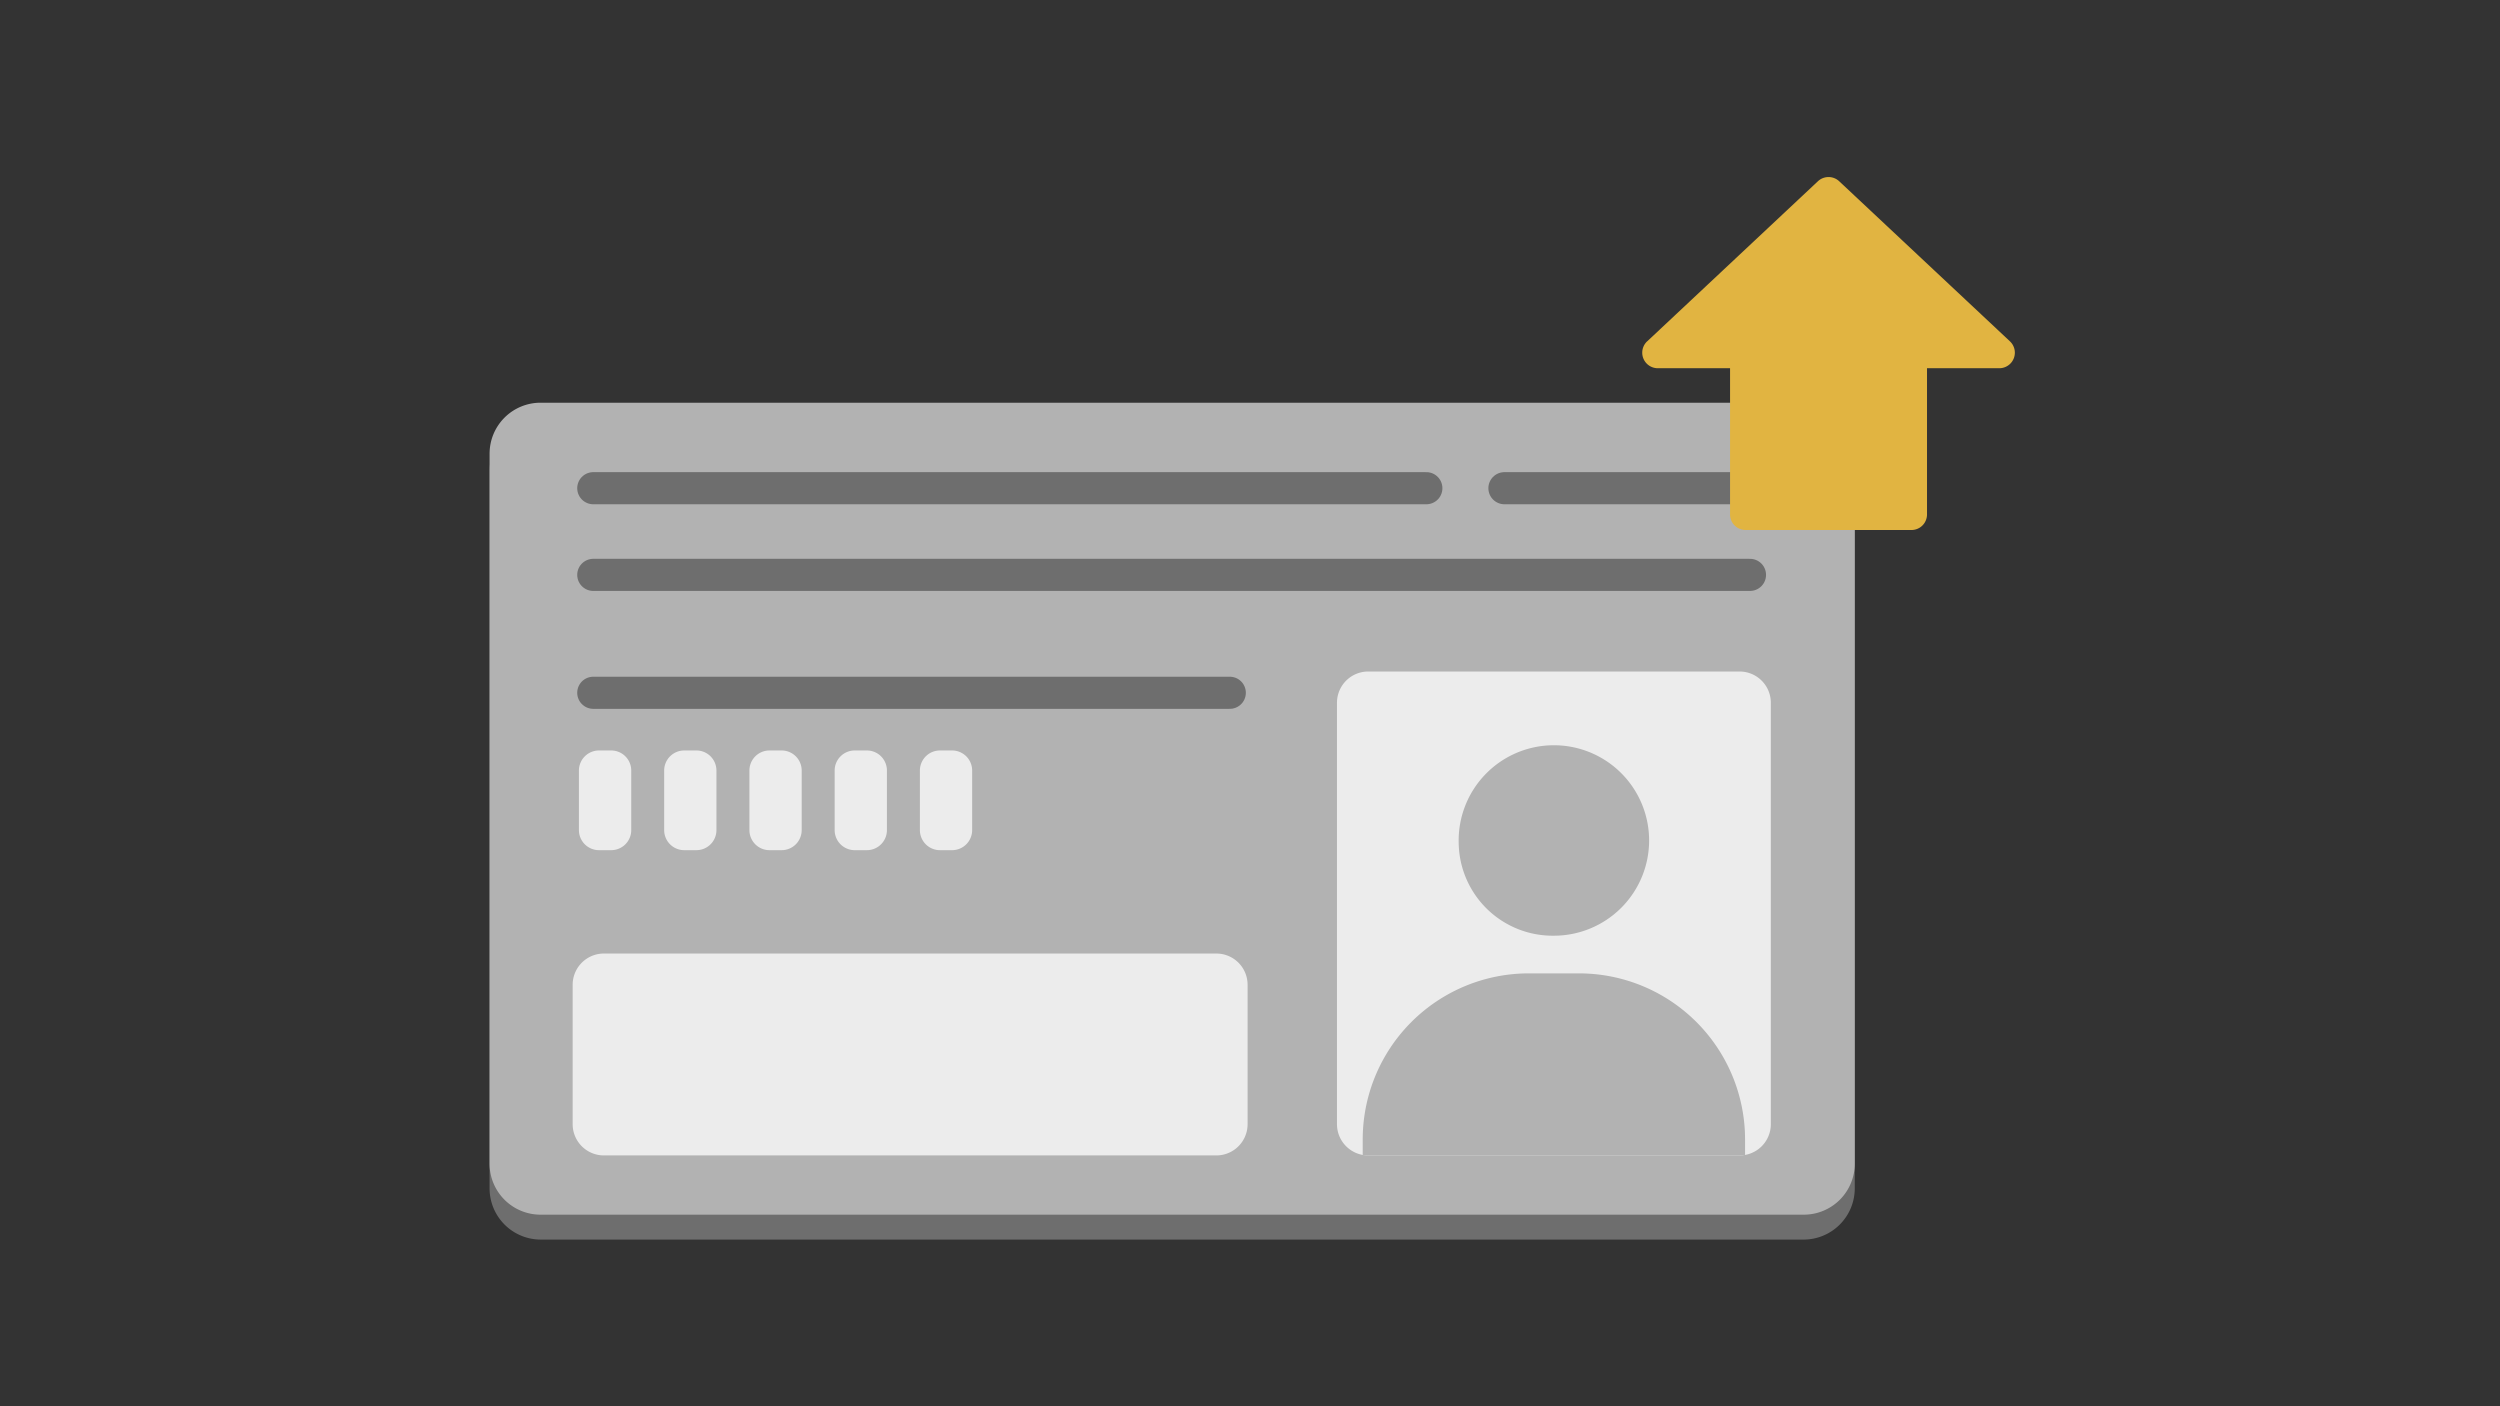
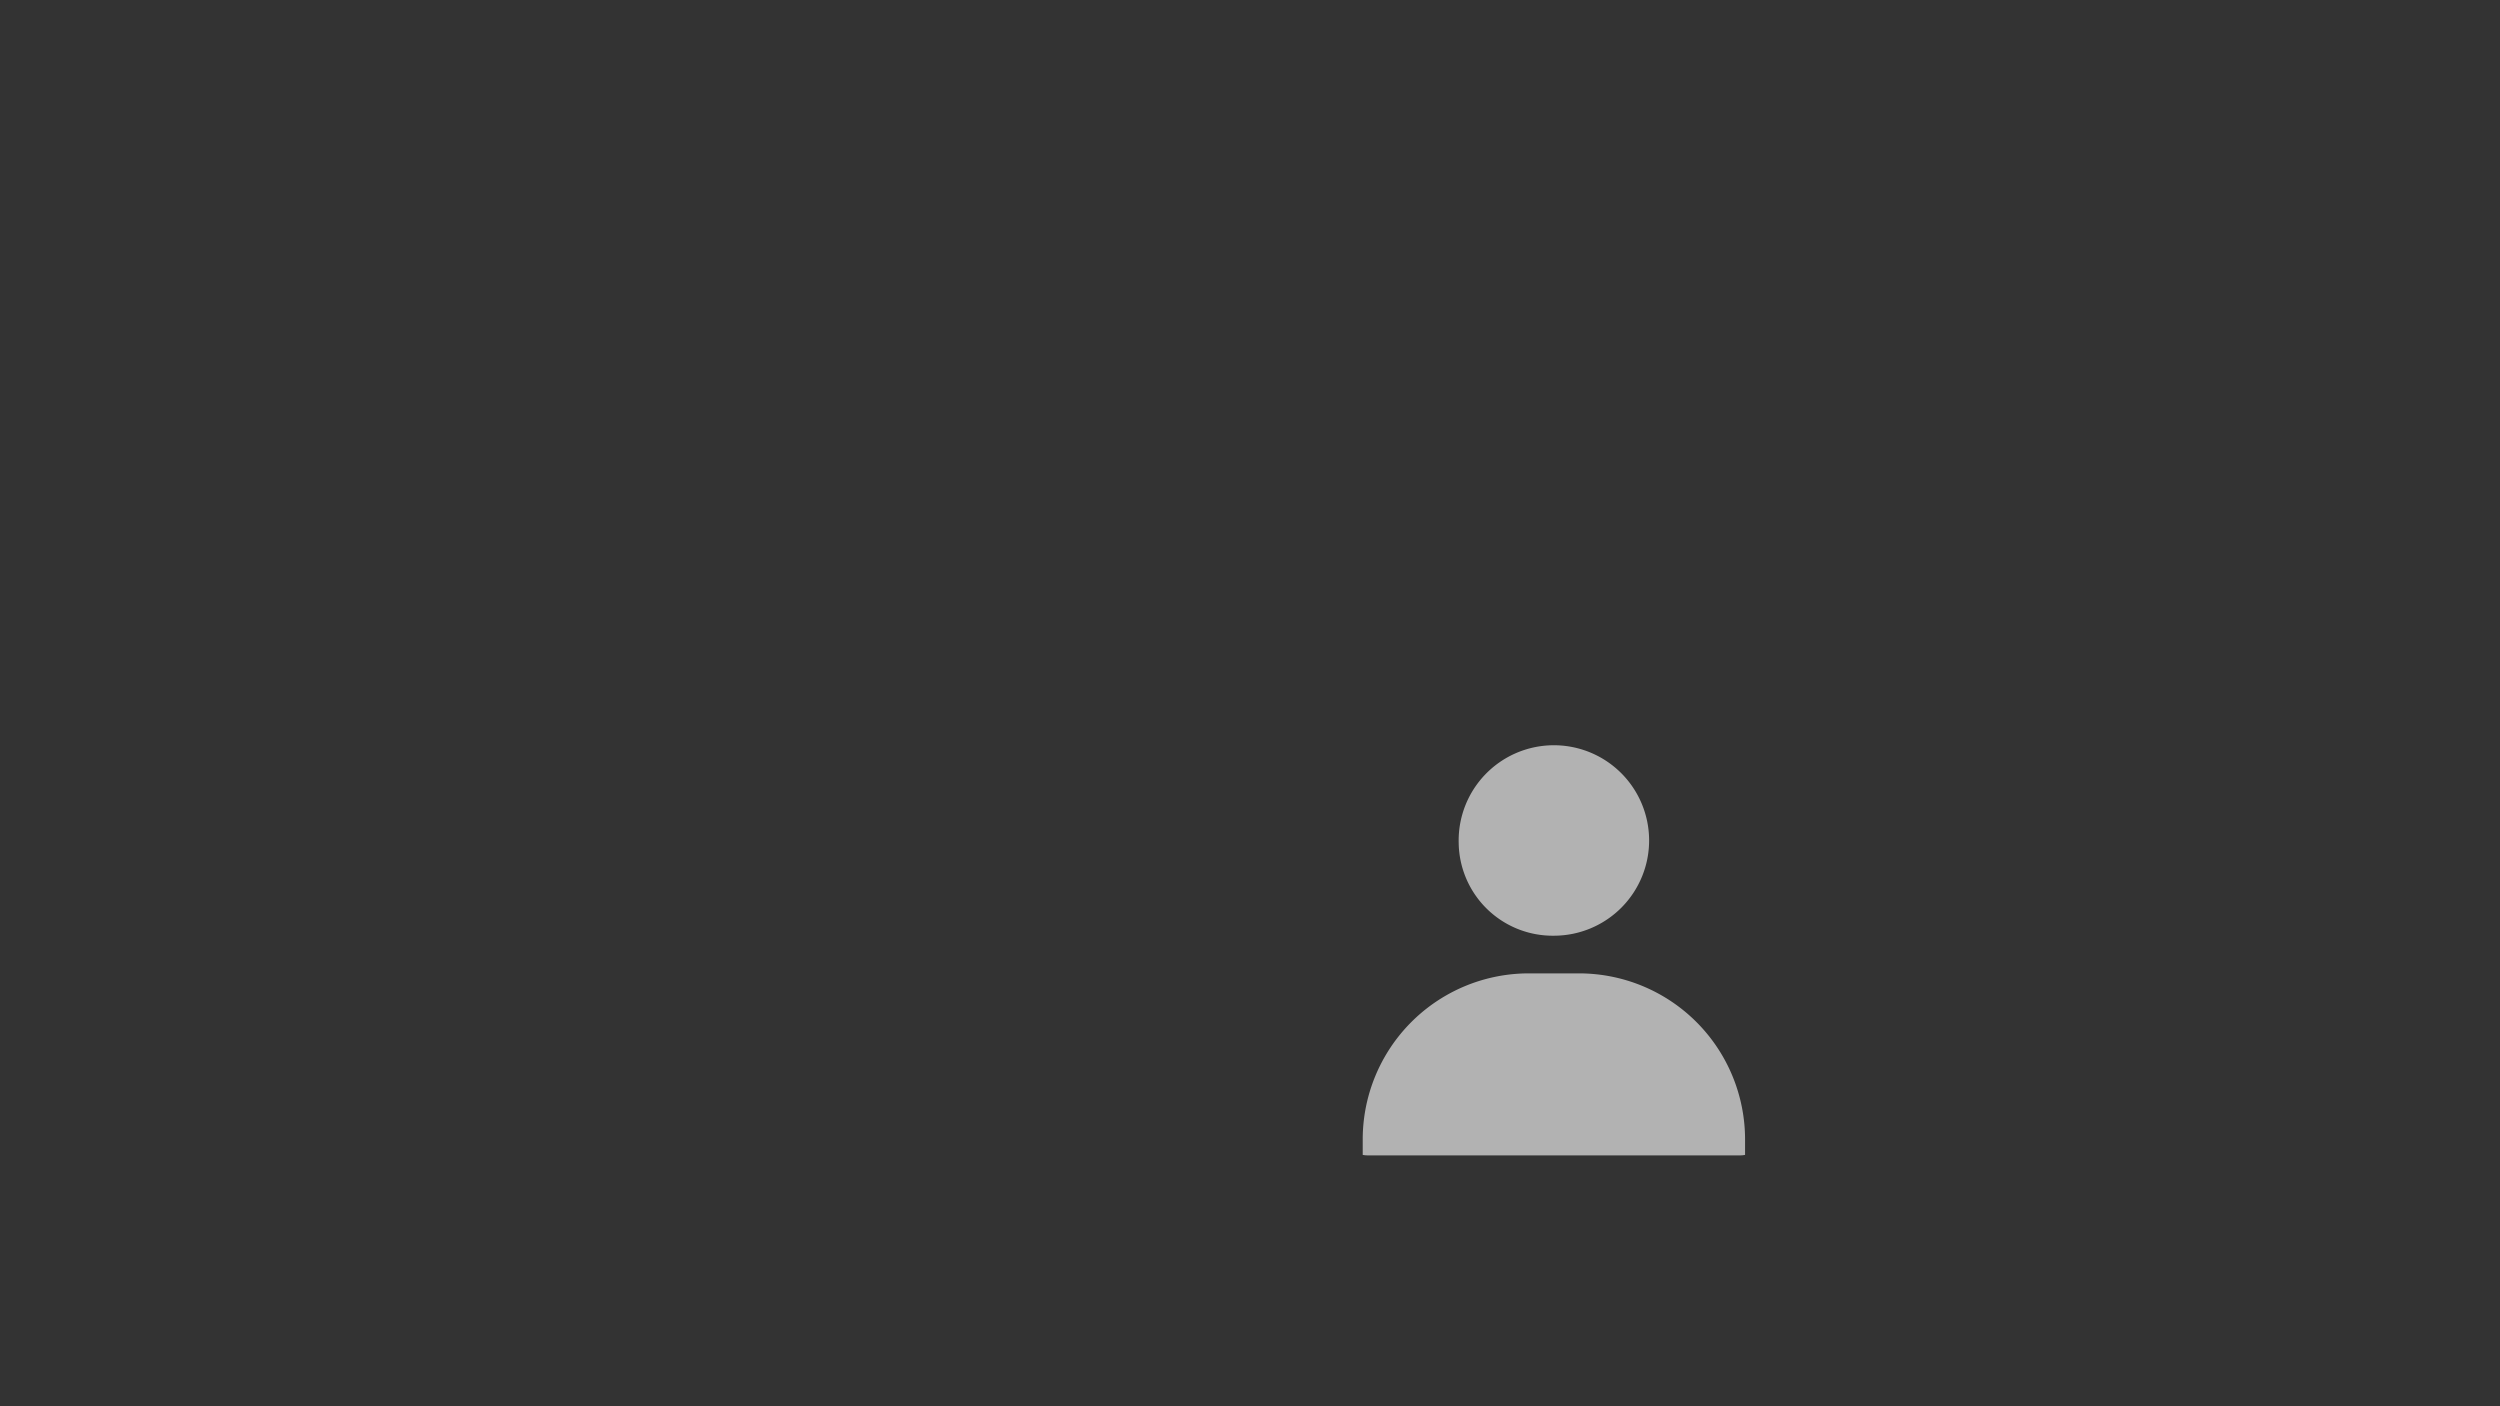
<svg xmlns="http://www.w3.org/2000/svg" width="240" height="135" viewBox="0 0 240 135">
  <rect x="0" y="0" width="240" height="135" fill="#333333" stroke="none" />
  <defs>
    <clipPath id="clip-path">
      <rect id="長方形_10634" data-name="長方形 10634" width="240" height="135" transform="translate(283 466)" fill="none" />
    </clipPath>
    <clipPath id="clip-path-2">
-       <rect id="長方形_10673" data-name="長方形 10673" width="146.429" height="101.996" fill="none" />
-     </clipPath>
+       </clipPath>
    <clipPath id="clip-path-3">
      <path id="長方形_10674" data-name="長方形 10674" d="M3,0H38.648a3,3,0,0,1,3,3V43.456a3,3,0,0,1-3,3H3a3,3,0,0,1-3-3V3A3,3,0,0,1,3,0Z" transform="translate(81.35 47.465)" fill="none" />
    </clipPath>
  </defs>
  <g id="マスクグループ_20683" data-name="マスクグループ 20683" transform="translate(-283 -466)" clip-path="url(#clip-path)">
    <g id="グループ_22848" data-name="グループ 22848" transform="translate(330 483)">
      <g id="グループ_22845" data-name="グループ 22845">
        <g id="グループ_22844" data-name="グループ 22844" clip-path="url(#clip-path-2)">
          <path id="パス_9587" data-name="パス 9587" d="M0,97.079v-68.9a4.916,4.916,0,0,1,4.917-4.917H126.14a4.917,4.917,0,0,1,4.917,4.917v68.9A4.917,4.917,0,0,1,126.14,102H4.917A4.916,4.916,0,0,1,0,97.079" fill="#6e6e6e" />
          <path id="パス_9588" data-name="パス 9588" d="M0,94.716V26.554A4.894,4.894,0,0,1,4.893,21.66h121.27a4.894,4.894,0,0,1,4.894,4.894V94.716a4.893,4.893,0,0,1-4.894,4.893H4.893A4.893,4.893,0,0,1,0,94.716" fill="#b2b2b2" />
          <path id="パス_9589" data-name="パス 9589" d="M81.35,90.921V50.465a3,3,0,0,1,3-3H120a3,3,0,0,1,3,3V90.921a3,3,0,0,1-3,3H84.35a3,3,0,0,1-3-3" fill="#ececec" />
-           <path id="パス_9590" data-name="パス 9590" d="M7.975,90.921V77.539a3,3,0,0,1,3-3H69.769a3,3,0,0,1,3,3V90.921a3,3,0,0,1-3,3H10.975a3,3,0,0,1-3-3" fill="#ececec" />
          <line id="線_2102" data-name="線 2102" x2="79.974" transform="translate(9.955 29.868)" fill="none" stroke="#6e6e6e" stroke-linecap="round" stroke-linejoin="round" stroke-width="3.084" />
          <line id="線_2103" data-name="線 2103" x2="111.043" transform="translate(9.955 38.188)" fill="none" stroke="#6e6e6e" stroke-linecap="round" stroke-linejoin="round" stroke-width="3.084" />
          <line id="線_2104" data-name="線 2104" x2="61.104" transform="translate(9.955 49.507)" fill="none" stroke="#6e6e6e" stroke-linecap="round" stroke-linejoin="round" stroke-width="3.084" />
          <line id="線_2105" data-name="線 2105" x2="23.231" transform="translate(97.426 29.868)" fill="none" stroke="#6e6e6e" stroke-linecap="round" stroke-linejoin="round" stroke-width="3.084" />
          <path id="パス_9591" data-name="パス 9591" d="M11.668,64.617H10.5A1.928,1.928,0,0,1,8.577,62.69V56.972A1.928,1.928,0,0,1,10.5,55.045h1.164A1.927,1.927,0,0,1,13.6,56.972V62.69a1.927,1.927,0,0,1-1.927,1.927" fill="#ececec" />
          <path id="パス_9592" data-name="パス 9592" d="M19.851,64.617H18.688A1.928,1.928,0,0,1,16.76,62.69V56.972a1.928,1.928,0,0,1,1.928-1.927h1.163a1.927,1.927,0,0,1,1.927,1.927V62.69a1.927,1.927,0,0,1-1.927,1.927" fill="#ececec" />
-           <path id="パス_9593" data-name="パス 9593" d="M28.035,64.617H26.871a1.927,1.927,0,0,1-1.927-1.927V56.972a1.927,1.927,0,0,1,1.927-1.927h1.164a1.927,1.927,0,0,1,1.927,1.927V62.69a1.927,1.927,0,0,1-1.927,1.927" fill="#ececec" />
          <path id="パス_9594" data-name="パス 9594" d="M36.218,64.617H35.054a1.927,1.927,0,0,1-1.927-1.927V56.972a1.927,1.927,0,0,1,1.927-1.927h1.164a1.927,1.927,0,0,1,1.927,1.927V62.69a1.927,1.927,0,0,1-1.927,1.927" fill="#ececec" />
          <path id="パス_9595" data-name="パス 9595" d="M44.4,64.617H43.237A1.927,1.927,0,0,1,41.31,62.69V56.972a1.927,1.927,0,0,1,1.927-1.927H44.4a1.927,1.927,0,0,1,1.927,1.927V62.69A1.927,1.927,0,0,1,44.4,64.617" fill="#ececec" />
-           <path id="パス_9596" data-name="パス 9596" d="M136.5,33.881H120.579a1.493,1.493,0,0,1-1.493-1.493V13.013a1.493,1.493,0,0,1,1.493-1.493H136.5a1.492,1.492,0,0,1,1.493,1.493V32.388a1.492,1.492,0,0,1-1.493,1.493" fill="#e1b441" />
-           <path id="パス_9597" data-name="パス 9597" d="M111.127,15.772,127.52.4a1.493,1.493,0,0,1,2.042,0l16.392,15.368a1.493,1.493,0,0,1-1.021,2.582H112.148a1.493,1.493,0,0,1-1.021-2.582" fill="#e1b441" />
+           <path id="パス_9597" data-name="パス 9597" d="M111.127,15.772,127.52.4a1.493,1.493,0,0,1,2.042,0l16.392,15.368a1.493,1.493,0,0,1-1.021,2.582H112.148" fill="#e1b441" />
        </g>
      </g>
      <g id="グループ_22847" data-name="グループ 22847">
        <g id="グループ_22846" data-name="グループ 22846" clip-path="url(#clip-path-3)">
          <path id="パス_9598" data-name="パス 9598" d="M89.25,62.228a9.142,9.142,0,1,1,9.14,8.911,9.027,9.027,0,0,1-9.14-8.911" transform="translate(3.784 1.689)" fill="#b2b2b2" />
          <path id="パス_9599" data-name="パス 9599" d="M83.821,99.492v-3.1A15.945,15.945,0,0,1,99.766,80.444h4.815a15.945,15.945,0,0,1,15.945,15.945v3.1Z" transform="translate(0 -4)" fill="#b2b2b2" />
        </g>
      </g>
    </g>
  </g>
</svg>